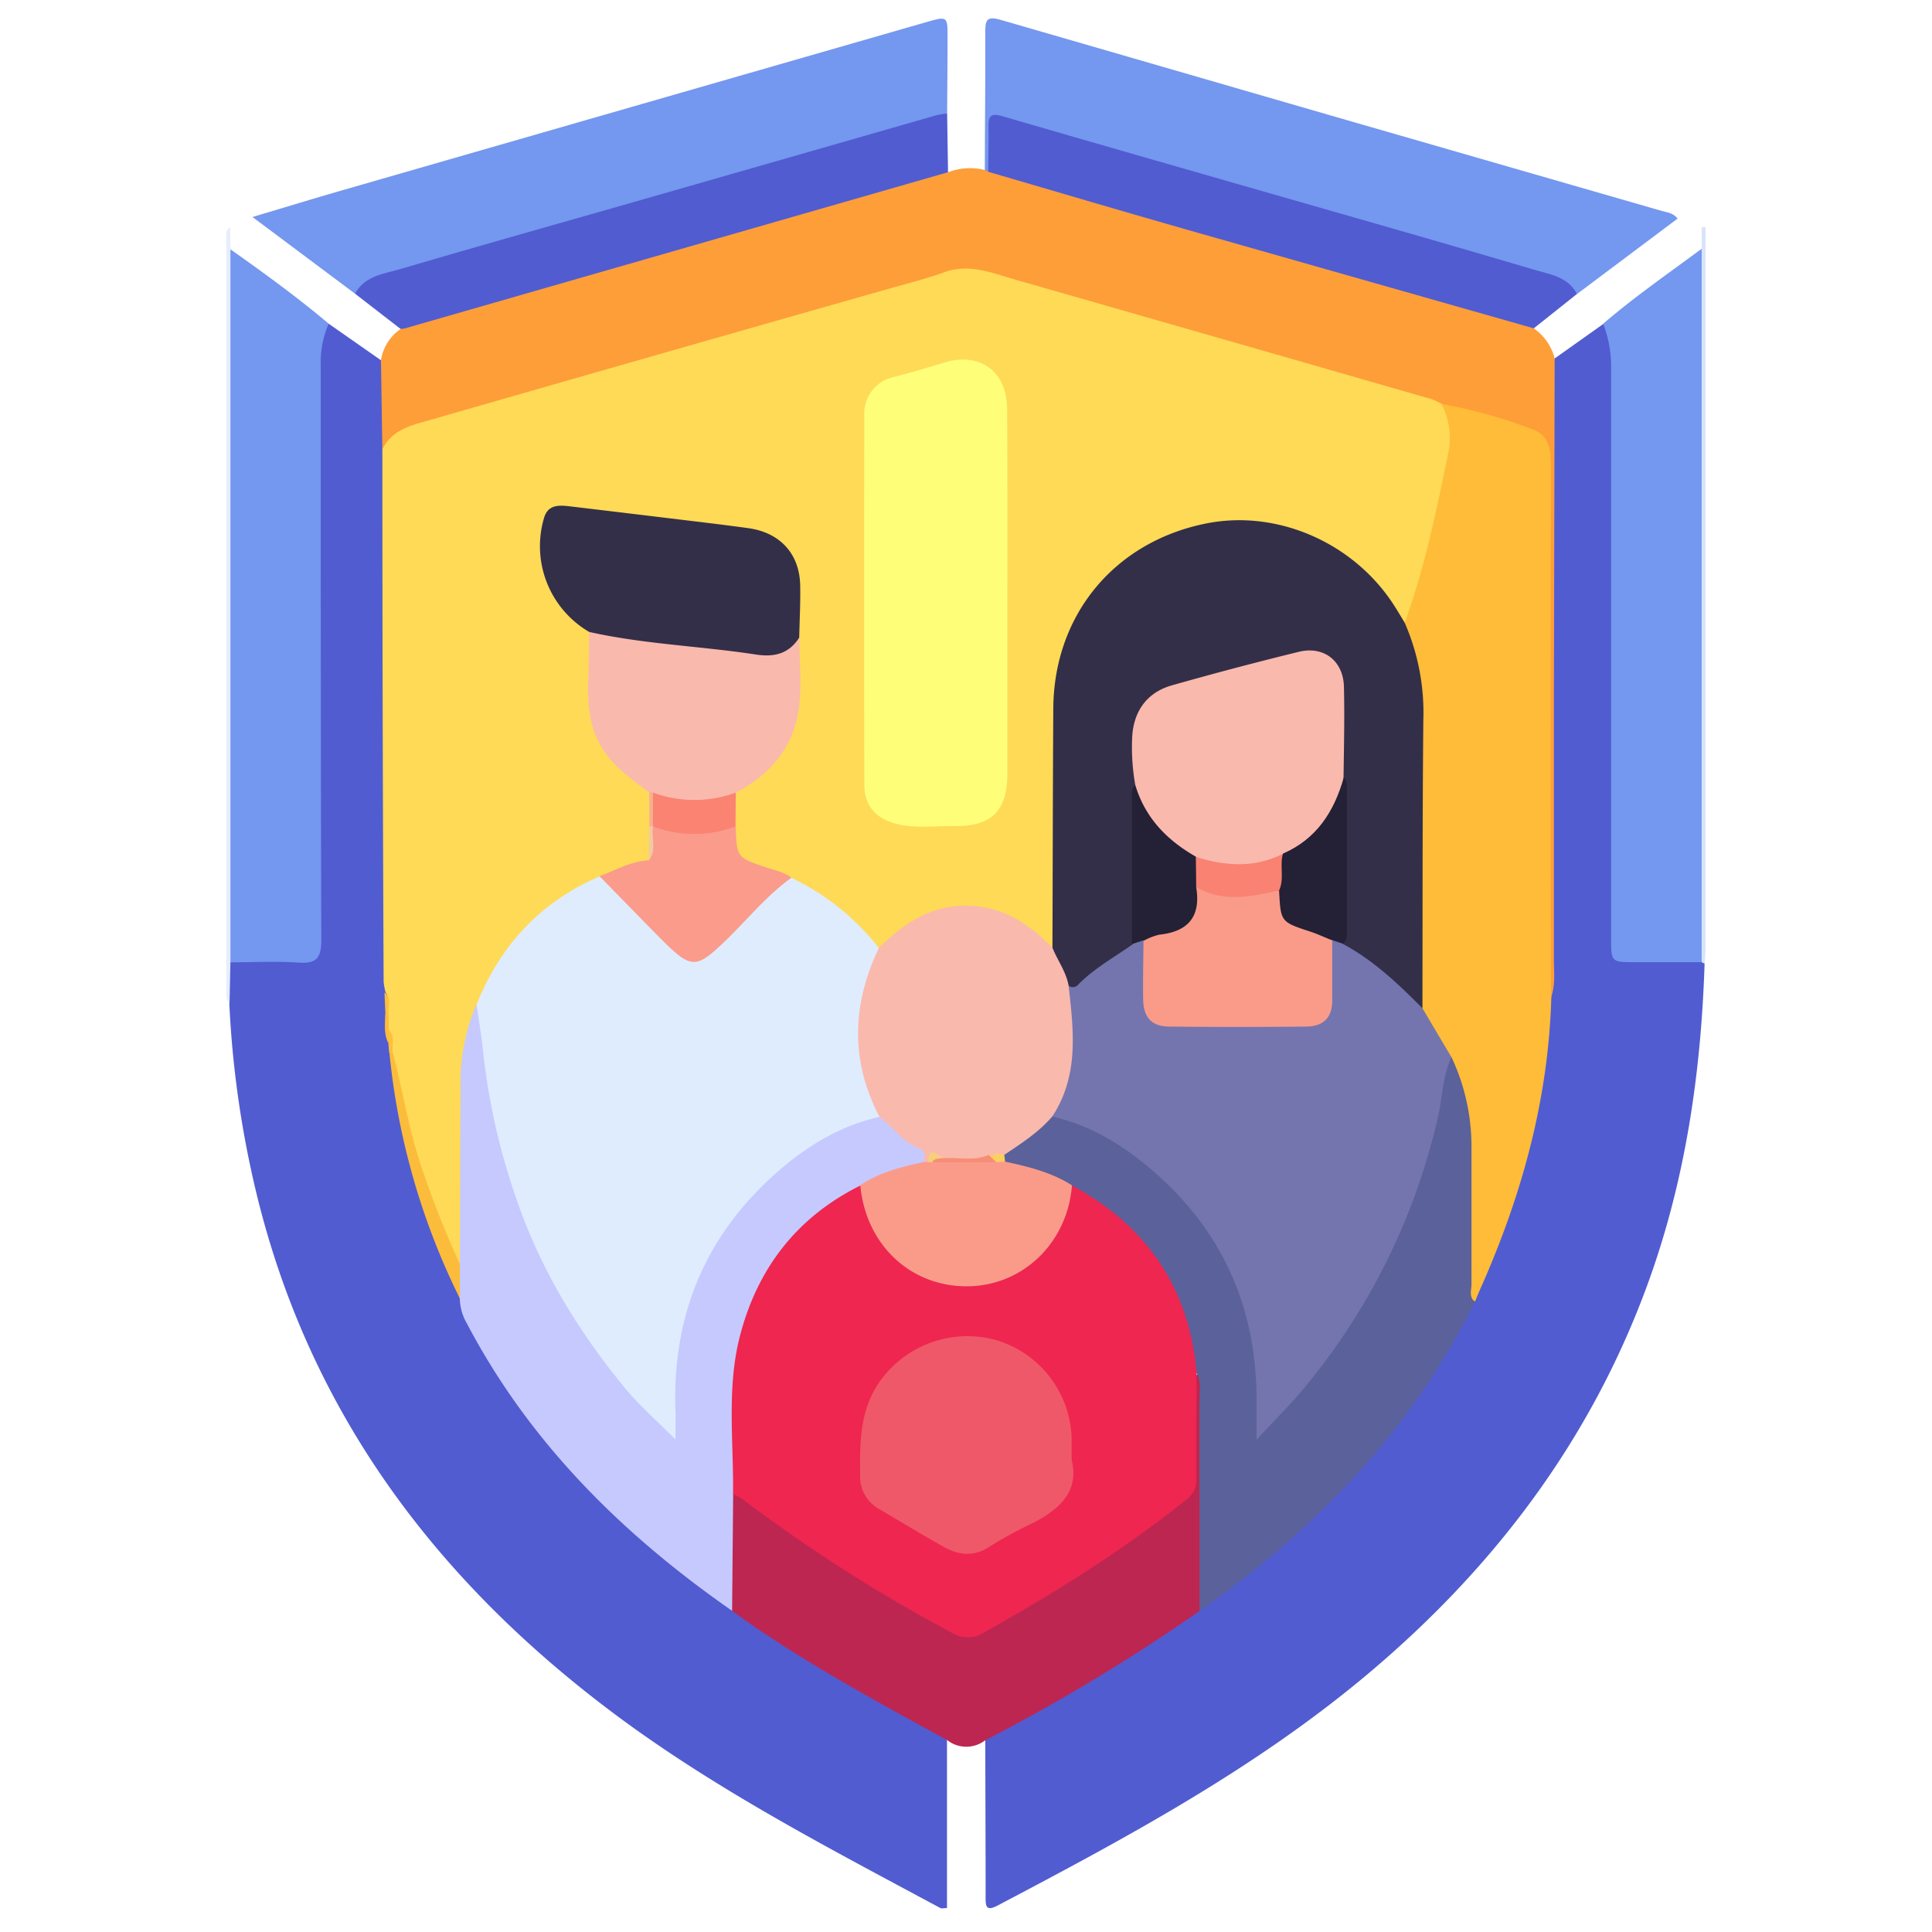
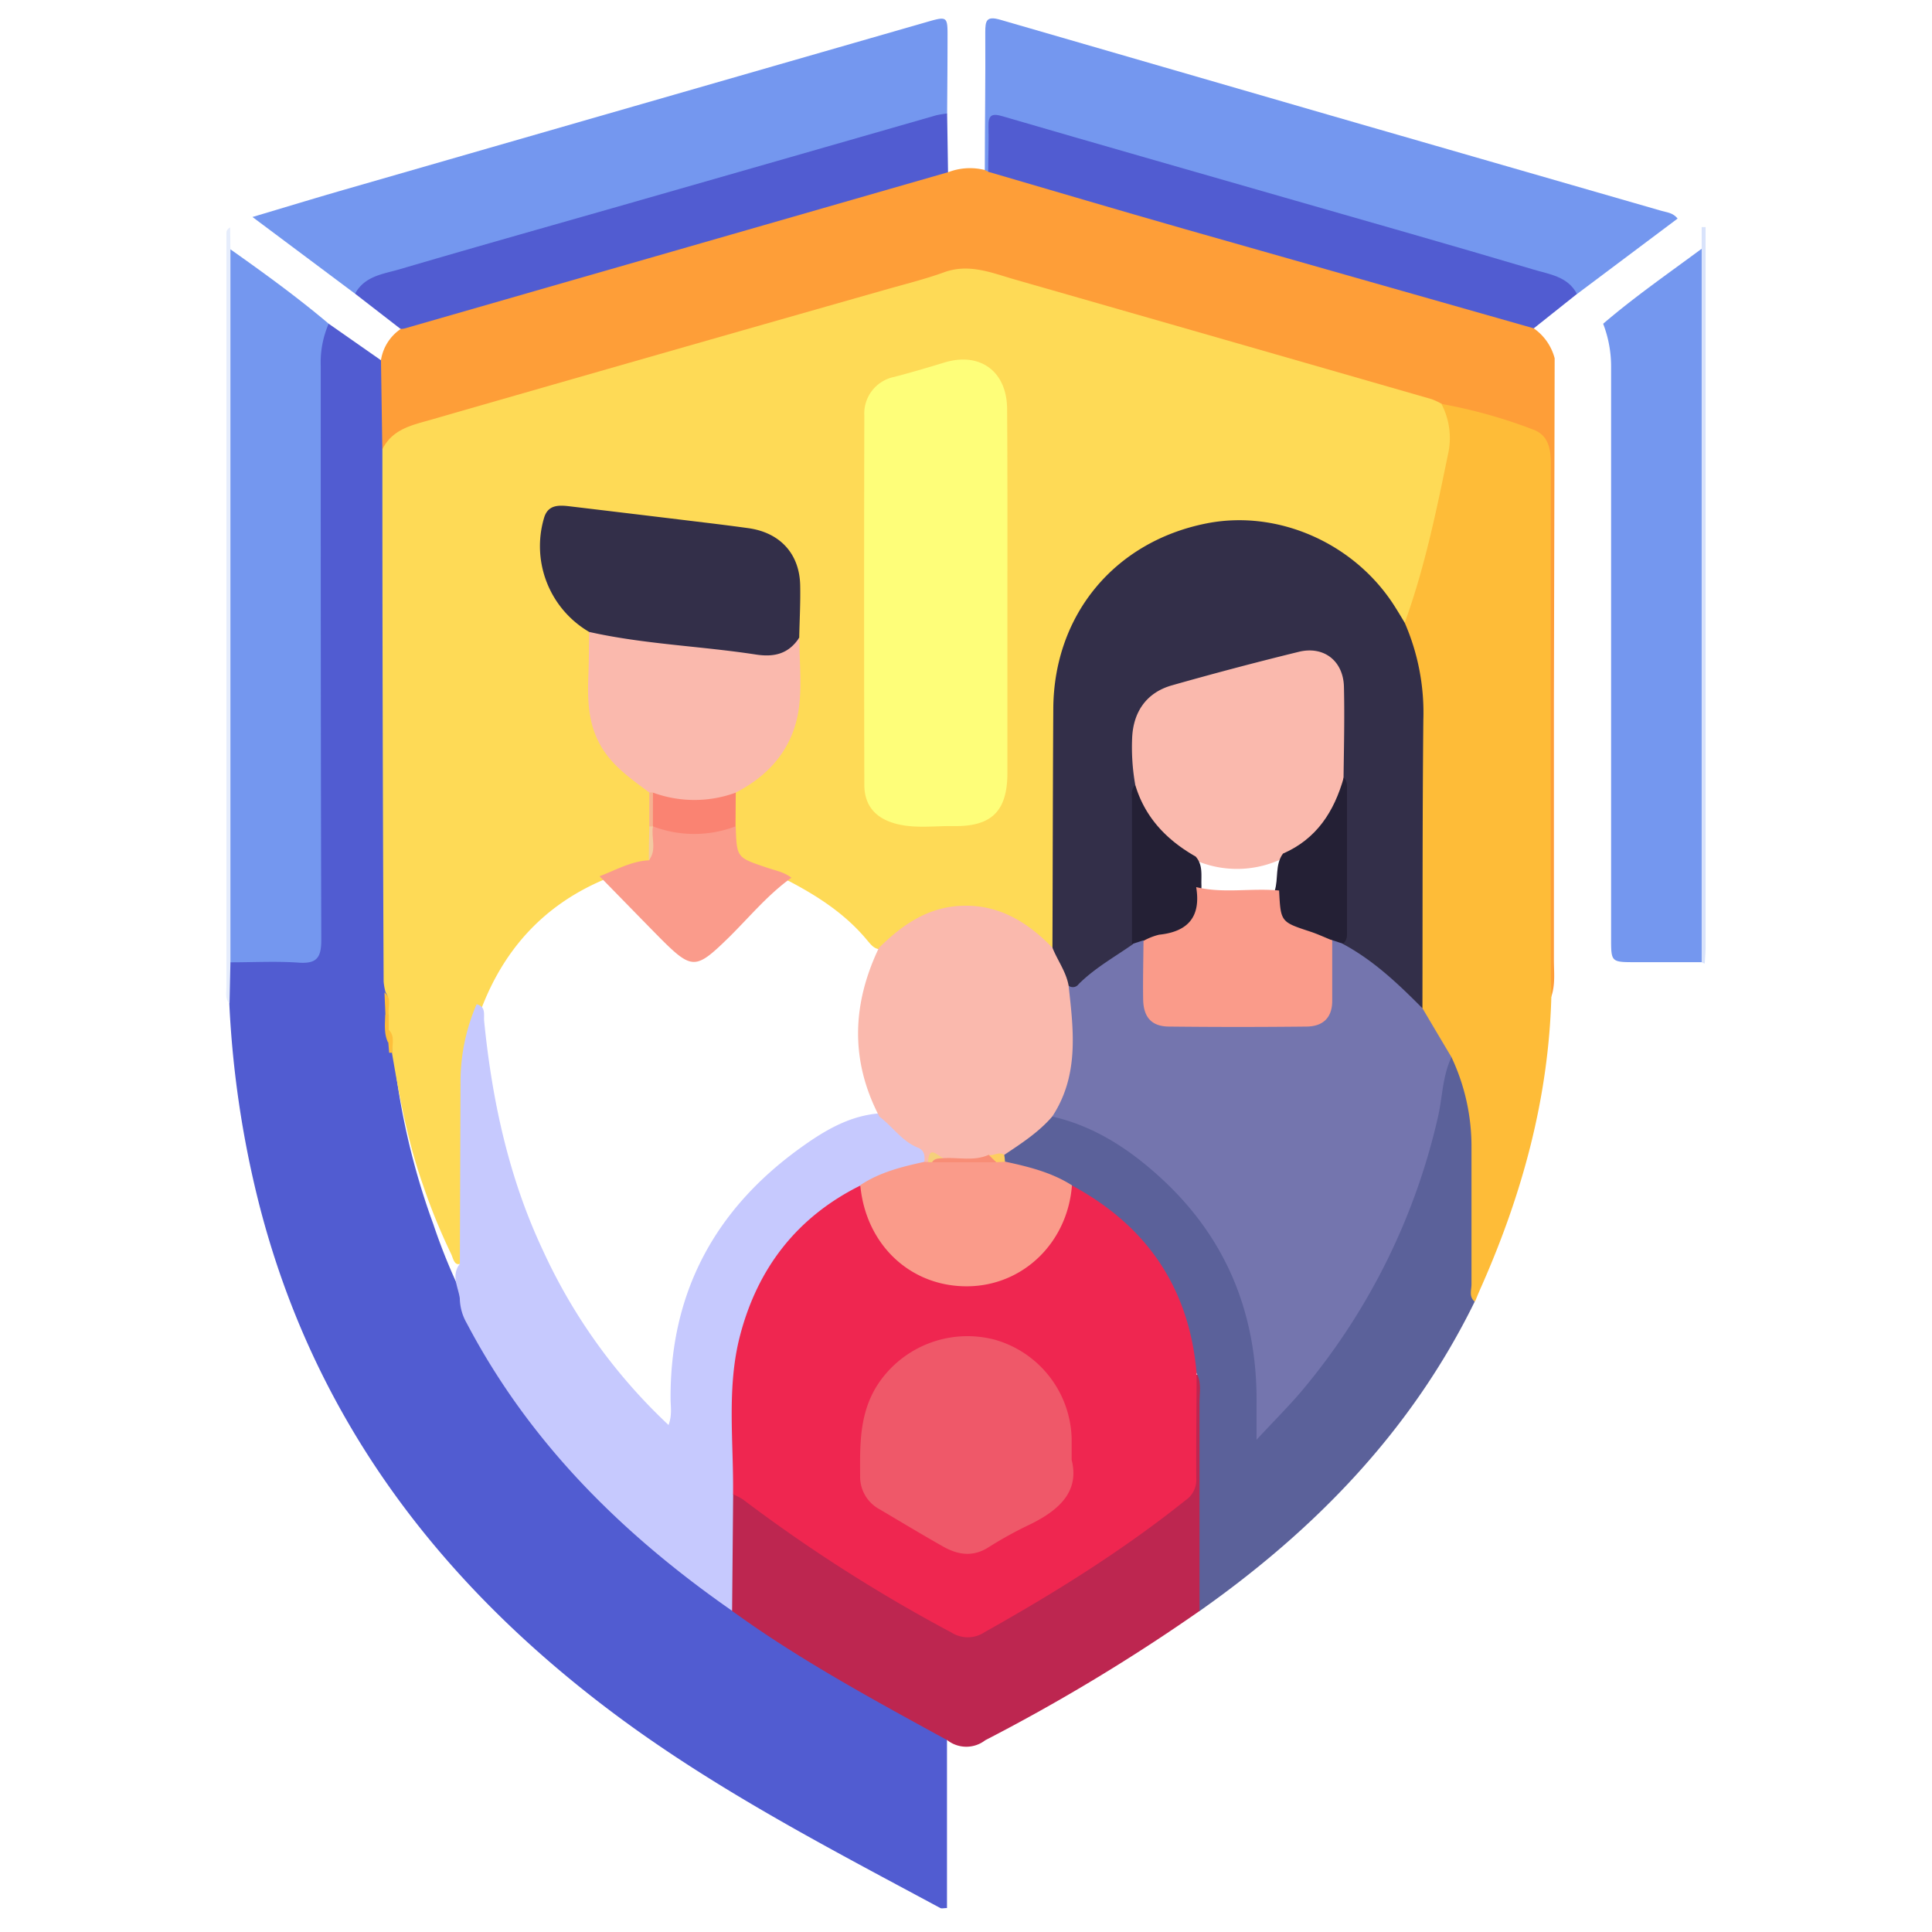
<svg xmlns="http://www.w3.org/2000/svg" viewBox="0 0 384 384">
  <defs>
    <style>.cls-1{fill:none;}.cls-2{fill:#515cd1;}.cls-3{fill:#fe9e38;}.cls-4{fill:#7497ef;}.cls-5{fill:#bd2650;}.cls-6{fill:#e6edfc;}.cls-7{fill:#d9e3fb;}.cls-8{fill:#feda56;}.cls-9{fill:#c6c9fe;}.cls-10{fill:#fcbc3b;}.cls-11{fill:#febf3b;}.cls-12{fill:#febc38;}.cls-13{fill:#5b619a;}.cls-14{fill:#ef2650;}.cls-15{fill:#dfecfe;}.cls-16{fill:#332f49;}.cls-17{fill:#fefe79;}.cls-18{fill:#fab9ad;}.cls-19{fill:#fa9b8b;}.cls-20{fill:#fa8372;}.cls-21{fill:#f3c9a1;}.cls-22{fill:#f6b090;}.cls-23{fill:#fa9b8a;}.cls-24{fill:#7475ae;}.cls-25{fill:#fdce61;}.cls-26{fill:#ef5869;}.cls-27{fill:#242035;}.cls-28{fill:#f88d76;}.cls-29{fill:#f5d07b;}.cls-30{fill:#f98272;}</style>
  </defs>
  <g id="Capa_2" data-name="Capa 2">
    <g id="Capa_1-2" data-name="Capa 1">
      <path class="cls-1" d="M383.93,192q0,94.42.07,188.87c0,2.45-.34,3.13-3,3.13q-188.89-.13-377.78,0C.39,384,0,383.28,0,380.69Q.11,192,0,3.32C0,.76.35,0,3.2,0Q192.08.15,381,0c2.65,0,3,.64,3,3.11Q383.88,97.56,383.93,192Z" />
      <path class="cls-2" d="M65.33,64.34l10.36,7.24c1.49,1.34,1.21,3.16,1.26,4.86.13,4.33-.1,8.66,0,13,.09,33.37,0,66.74,0,100.11a44,44,0,0,0,.33,7.08,35.45,35.45,0,0,1,.24,4.72c0,1.84-.22,3.71.39,5.52a11.44,11.44,0,0,1,.31,2.4,142.69,142.69,0,0,0,7.89,34,119.67,119.67,0,0,0,5.76,14.14c1.93,7.82,6.63,14.17,11.13,20.56,11.68,16.57,26.47,30,43,41.51,12.4,9.07,25.89,16.36,39.28,23.79,1.17.65,2.62,1,2.94,2.62v33.35c-.62,0-1,.13-1.32,0-22.94-12.34-46.1-24.28-66.9-40.19-33.83-25.87-58-58.28-68.59-100.08a200.83,200.83,0,0,1-5.83-39.46c-.26-2.84-.59-5.68.21-8.5,3.57-1.73,7.37-.77,11.05-.9,5.45-.18,5.65-.24,5.66-5.75q0-55.58,0-111.16C62.62,70,62.06,66.55,65.33,64.34Z" />
-       <path class="cls-2" d="M338.8,191.51c-.7,21.8-3.82,43.17-11.33,63.75-11.42,31.28-30.84,56.8-56.26,78-22.21,18.52-47.5,32.09-72.91,45.47-2.36,1.24-2.41.1-2.4-1.73,0-10.37-.05-20.73-.07-31.1.13-1.53,1.43-1.94,2.5-2.48a342.76,342.76,0,0,0,39.57-23.93c19.54-13.84,36.5-30.13,48.79-50.94a85.83,85.83,0,0,0,5.75-10.9,164.41,164.41,0,0,0,14.4-50.84c.37-3.22,0-6.48.74-9.68a17.19,17.19,0,0,0,.31-4.85q0-51.14,0-102.29c0-4.62-.23-9.23-.12-13.85,0-1.72-.2-3.55,1.27-4.92l9.64-6.84c2.08,1.11,2.16,3.23,2.51,5.16a34.09,34.09,0,0,1,.23,6V182.28c0,1.25.06,2.5,0,3.74-.12,2.82,1.12,4,4,4.06,4.1.07,8.24-.53,12.31.46A3,3,0,0,1,338.8,191.51Z" />
      <path class="cls-3" d="M309,71.21q-.07,34.1-.15,68.19c0,17.11,0,34.22,0,51.33,0,2.48.32,5-.54,7.42-1.83-1.86-1.24-4.23-1.24-6.4q-.06-47,0-94c0-1.25,0-2.5,0-3.74-.07-5.9-1-7.13-6.53-8.87-4.41-1.37-8.89-2.5-13.29-3.87-22.49-6.7-45.12-12.89-67.65-19.45-7.31-2.12-14.65-4.16-21.93-6.39a18.07,18.07,0,0,0-10.65,0c-34,9.72-67.84,19.69-101.87,29.15-3.48,1-6.08,3.21-9.16,4.71l-.27-17.71a9.2,9.2,0,0,1,3.93-6.2c1.17-1.49,2.94-1.81,4.6-2.28,33.19-9.42,66.29-19.17,99.5-28.49,1.54-.43,3.07-1.16,4.71-.38a12,12,0,0,1,7.31-.43,1.73,1.73,0,0,1,1.14-.34c20.56,5.72,41.05,11.72,61.59,17.56,13.68,3.9,27.33,7.93,41,11.82,1.89.54,4,.76,5.36,2.43A10.5,10.5,0,0,1,309,71.21Z" />
      <path class="cls-4" d="M196.41,34.14l-.67-.34c0-9.12.15-18.23.09-27.35,0-2.35.22-3.33,3-2.52q65.72,19.08,131.48,38c1,.29,2.19.34,3.13,1.51l-20,15c-10-5.29-21.16-7.27-31.88-10.44-25.81-7.63-51.72-14.9-77.56-22.44q-1.08-.32-2.16-.6c-4.12-1.09-4.18-1-4.34,3.16C197.41,30.15,198.14,32.38,196.41,34.14Z" />
      <path class="cls-4" d="M70.58,58.38,50.18,43.13c6.38-1.9,12.21-3.68,18.06-5.37Q126.07,21.1,183.91,4.46c4.43-1.28,4.44-1.31,4.42,3.12,0,5-.05,10-.08,15a7.36,7.36,0,0,1-3.64,1.79L79.86,54.46A53.8,53.8,0,0,0,70.58,58.38Z" />
      <path class="cls-4" d="M338.22,191.24l-13.1,0c-4.91,0-4.9,0-4.9-4.76q0-56.7,0-113.38a23.67,23.67,0,0,0-1.58-8.75c6.22-5.34,12.95-10,19.54-14.88.61,1,.34,2.19.34,3.3q0,67.58,0,135.15C338.55,189,338.81,190.19,338.22,191.24Z" />
      <path class="cls-4" d="M65.33,64.34a19.21,19.21,0,0,0-1.58,8.35c0,38,0,76.07.11,114.11,0,3.6-.93,4.79-4.55,4.53-4.47-.31-9-.06-13.47-.06-.66-.89-.39-1.93-.39-2.9q0-68,0-135.89c0-1-.23-2,.36-2.92C52.47,54.27,59.09,59.07,65.33,64.34Z" />
      <path class="cls-5" d="M238.46,320.17a373.16,373.16,0,0,1-42.64,25.72,6.14,6.14,0,0,1-7.52,0c-12.66-6.94-25.36-13.8-37.34-21.89-1.84-1.24-3.65-2.54-5.47-3.82a7.16,7.16,0,0,1-1.12-3.89c.12-6.1-.44-12.21.34-18.28,1.75-3.09,3.43-.74,4.81.27,7.67,5.58,15.44,11,23.56,15.9,5.33,3.22,10.65,6.47,16.23,9.27a5.93,5.93,0,0,0,6,0A316.75,316.75,0,0,0,233,299.13a8.45,8.45,0,0,0,3.84-7.88c-.25-5.1-.18-10.22,0-15.33,0-1-.65-3.29,2-2.54a8.92,8.92,0,0,1,.8,4.74q0,18.35,0,36.67A8.9,8.9,0,0,1,238.46,320.17Z" />
      <path class="cls-2" d="M70.58,58.38c1.88-3.53,5.6-3.91,8.81-4.85,16.08-4.73,32.21-9.25,48.32-13.87q29.17-8.35,58.35-16.74a19.61,19.61,0,0,1,2.19-.36l.18,11.67L80.37,65.3a6.14,6.14,0,0,1-.75.08Z" />
      <path class="cls-2" d="M196.41,34.14c0-3,.14-6,.06-9-.06-2.33.7-2.67,2.91-2,18.6,5.43,37.24,10.74,55.87,16.1,16.47,4.73,33,9.42,49.4,14.29,3.21,1,6.93,1.34,8.78,4.9l-8.58,6.83q-34.75-9.88-69.5-19.77C222.35,41.78,209.39,37.93,196.41,34.14Z" />
      <path class="cls-6" d="M45.8,49.56q0,70.86,0,141.71l-.18,8.21c-.9-.93-.62-2.11-.62-3.21q0-75,0-149.93c0-.36.07-.73.74-1.15Z" />
      <path class="cls-7" d="M338.22,191.24q0-70.87,0-141.75V45.14H339V50.5q0,68.84,0,137.65c0,1.12-.11,2.24-.17,3.36A2,2,0,0,1,338.22,191.24Z" />
      <path class="cls-8" d="M76,89.29c2-4,5.86-4.78,9.54-5.83q45.15-13,90.31-25.84c3.95-1.13,7.94-2.11,11.79-3.5,5-1.82,9.54.14,14.16,1.46q41.38,11.85,82.76,23.76a13.12,13.12,0,0,1,2,.94c1.71,1,2.17,2.66,2.38,4.42a23.83,23.83,0,0,1-.31,7.44c-1.91,9.28-4.07,18.5-6.8,27.57-.49,1.61-.64,3.52-2.6,4.27-1.88-.59-2.44-2.41-3.43-3.79-12.66-17.59-35.54-21-52.41-7.43-9,7.27-12.88,17.31-13,28.73-.15,13.74,0,27.48,0,41.23,0,1.73.22,3.5-.55,5.16-1.56,1.35-2.47-.13-3.41-.9-10-8.09-19.14-8.06-28.73.16a5.61,5.61,0,0,1-2.49,1.53c-1.3.09-2-.78-2.74-1.65-4.26-5.21-9.75-8.8-15.62-11.88-2.15-1-4.41-1.62-6.63-2.36-4.65-1.54-4.79-1.72-4.88-6.47,0-.74,0-1.48,0-2.23a27.21,27.21,0,0,1,.28-6.31,4.94,4.94,0,0,1,2.51-2.62c6.82-4.24,10-10.49,10-18.41,0-3.36.05-6.71,0-10.06,0-3.5.14-7,0-10.49-.33-5.69-3.22-9-8.84-10-11.7-1.92-23.53-2.89-35.28-4.45-3.45-.46-4.35.64-4.71,4.12-.83,8,1.49,14.53,8.31,19.15,1.29,3.64.8,7.43.6,11.11-.43,8,2.69,14,9.06,18.55a6.3,6.3,0,0,1,2.72,3c.49,2.15.22,4.33.31,6.5-.13,2.13.28,4.29-.47,6.38-2.76,2.41-6.45,2.72-9.62,4.21-12.13,5.1-20.2,14-24.74,26.27a47.58,47.58,0,0,0-2.58,16.09c.07,9.44,0,18.88,0,28.31a13.39,13.39,0,0,1-.53,5.15c-2,1.81-2.25-.47-2.7-1.36a118,118,0,0,1-5.51-13.48c-3.05-8.56-4.71-17.46-6.23-26.39a13.77,13.77,0,0,0-.69-4.68,24.17,24.17,0,0,1-.09-2.95c-.22-1.48.5-3.08-.5-4.48a11.78,11.78,0,0,1-.39-2.17Q76,142.19,76,89.29Z" />
      <path class="cls-9" d="M91.4,251.2q.06-18.16.13-36.34a38.87,38.87,0,0,1,3.2-15.26c1.92.47,1.38,2.12,1.5,3.35,1.57,15.77,4.88,31.11,11.65,45.51a110.64,110.64,0,0,0,25,34.77c.74-2,.41-3.66.4-5.3-.08-20.94,8.74-37.38,25.51-49.56,4.69-3.41,9.76-6.56,15.87-7.07,3.48,1.42,5.51,4.75,8.7,6.6a2.22,2.22,0,0,1,.57,3.25c-4,2.22-8.77,2.71-12.71,5.17-17,9.56-24.8,24.31-24.68,43.56q0,6.38,0,12.74c0,1.49.15,3-.82,4.33l-.21,23.21C123.74,305,105.26,286.78,92.77,263a10.2,10.2,0,0,1-1.38-4.95C91.08,255.79,89.61,253.49,91.4,251.2Z" />
-       <path class="cls-10" d="M91.4,251.2c0,2.29,0,4.59,0,6.88a140.85,140.85,0,0,1-14-48.84c.24-.33.46-.33.69,0,2,7.65,3.17,15.49,5.78,23A186.61,186.61,0,0,0,91.4,251.2Z" />
      <path class="cls-10" d="M77.27,201.75l0,3a2,2,0,0,1-.14,2.47c-.84-1.76-.61-3.63-.57-5.47C76.83,201.42,77.05,201.4,77.27,201.75Z" />
      <path class="cls-11" d="M77.27,201.75h-.66c-.06-1.5-.13-3-.19-4.49C78,198.52,77,200.25,77.27,201.75Z" />
      <path class="cls-11" d="M77.18,207.22c0-.82.09-1.64.14-2.47,1.3,1.33.49,3,.72,4.49h-.69Z" />
      <path class="cls-12" d="M279.2,123.78c4-11,6.31-22.34,8.65-33.71a14.53,14.53,0,0,0-1.36-9.79,100.4,100.4,0,0,1,18.26,5.11c3,1.1,3.49,3.83,3.49,6.79q-.06,50.73,0,101.48c0,1.49.07,3,.1,4.49-.56,20.12-5.76,39.12-13.85,57.43-.45,1-.87,2-1.3,3.08-2.42-.67-1.74-2.75-1.77-4.29-.13-8.06-.18-16.12,0-24.18A42.89,42.89,0,0,0,283.19,203a8.78,8.78,0,0,1-1.44-3.76c-.44-15.95-.07-31.9-.21-47.85-.08-8.43.87-17-2.5-25.1A2.67,2.67,0,0,1,279.2,123.78Z" />
      <path class="cls-13" d="M288.47,210.07a41.58,41.58,0,0,1,4,18q0,13.59,0,27.17c0,1.16-.55,2.49.64,3.47-12.52,25.58-31.66,45.28-54.7,61.51,0-13.82,0-27.63,0-41.45,0-2,.44-4-.59-5.85-.85-.55-.88-1.44-1-2.3q-3.69-23.15-24.33-34.26c-4-2.55-8.84-3-13-5.05a1.92,1.92,0,0,1-.38-1.62,55.75,55.75,0,0,1,10.34-8.34c4.87.48,9,2.83,13,5.38,18.68,12,28,29.24,28.29,51.43a20,20,0,0,0,.25,5.19,139,139,0,0,0,17.92-22.55,128.36,128.36,0,0,0,17.39-46.35C286.55,212.77,286.34,210.8,288.47,210.07Z" />
      <path class="cls-14" d="M213.06,235.62c14.83,8,23.3,20.32,24.77,37.25,0,7-.11,14-.06,21a4.9,4.9,0,0,1-2.16,4.34c-12.51,10-26,18.39-39.92,26.2a6,6,0,0,1-6.54.09A311,311,0,0,1,147.63,298a14.17,14.17,0,0,0-1.93-1c.13-10.53-1.31-21.19,1.39-31.55,3.5-13.41,11.33-23.56,23.9-29.81,1.37,1.31,1.39,3.15,1.86,4.8a20,20,0,0,0,37.9,1.46C211.54,239.78,211.48,237.4,213.06,235.62Z" />
-       <path class="cls-15" d="M174.79,222c-7.73,1.73-14.29,5.7-20.16,10.83-14.43,12.61-21.09,28.6-20.37,47.71.06,1.49,0,3,0,5.59-3.79-3.83-7.22-6.82-10.08-10.29-9.41-11.43-17-24-21.72-38.05a132.09,132.09,0,0,1-6.47-29c-.3-3.06-.84-6.09-1.27-9.13,4.71-11.76,12.68-20.4,24.4-25.44,2,.33,3.11,2,4.42,3.27,3.57,3.49,7,7.09,10.62,10.54,3,2.92,4.62,2.93,7.65,0,3.88-3.7,7.59-7.58,11.41-11.33,1.13-1.12,2.14-2.54,4.07-2.22a48.45,48.45,0,0,1,17.39,13.94c.9,1.14.08,2.11-.31,3.11a37.47,37.47,0,0,0-.12,27.23C174.63,219.78,175.24,220.77,174.79,222Z" />
      <path class="cls-16" d="M279.2,123.78a44.66,44.66,0,0,1,3.7,19.28c-.19,19.11-.14,38.21-.18,57.32-1.8.25-2.7-1.15-3.69-2.18a46.5,46.5,0,0,0-10.11-8.27c-1.32-.77-2.57-1.64-2.4-3.47,0-10.48.38-21-.21-31.43-.78-5.57-.24-11.18-.37-16.78-.15-6.57-2.93-8.81-9.32-7.21q-11.24,2.79-22.38,6c-5.59,1.59-7.88,4.7-8.22,10.56-.17,3,.71,5.94.35,8.94-.56,7.09-.05,14.18-.22,21.27-.07,2.86.14,5.73-.18,8.58a5,5,0,0,1-2.52,3.52c-2.69,1.81-5.31,3.7-7.86,5.71-1.11.87-2.25,1.7-3.63.43-1-2.51-3.23-4.61-2.78-7.66.06-15.86.07-31.71.17-47.57.12-18.65,12.22-33.2,30.5-36.8,14.34-2.82,29.74,4.1,37.61,16.9C278.05,121.85,278.62,122.82,279.2,123.78Z" />
      <path class="cls-17" d="M200.23,118q0,17.79,0,35.57c0,7.6-3.06,10.73-10.66,10.62-4-.06-8,.58-11.9-.58s-5.87-3.73-5.88-7.64q-.09-36.69,0-73.39a7.41,7.41,0,0,1,5.93-7.66c3.36-.88,6.7-1.86,10-2.87,7.07-2.15,12.42,1.76,12.45,9.25C200.26,93.55,200.23,105.78,200.23,118Z" />
      <path class="cls-18" d="M209.18,188.36c1,2.52,2.72,4.77,3.21,7.52.63,1.05,1.54,2,1.57,3.32.09,5,.61,10-.38,14.89-.61,3-1.31,6.16-4.44,7.83-2.69,3.12-6.11,5.33-9.49,7.59a22.73,22.73,0,0,1-3.51,1.21,20.54,20.54,0,0,1-7.81.31c-1.25-.19-2.51-1.33-3.72.07a.85.85,0,0,1-.9-.17c.17-1.18,0-2.31-1.21-2.8-3.22-1.26-5.06-4.22-7.71-6.18-5.83-11.17-5.44-22.35-.1-33.55,4.5-4.46,9.52-8,16.13-8.35C198.35,179.64,204.15,183.18,209.18,188.36Z" />
      <path class="cls-16" d="M117.1,125.6a19.74,19.74,0,0,1-9-22.54c.74-2.76,2.9-2.69,5.1-2.43q13.34,1.59,26.68,3.21c3,.36,5.93.73,8.89,1.14,6.25.88,10.12,5.06,10.27,11.29.08,3.48-.12,7-.19,10.45-1.26,3.41-3.44,5-7.08,4.61q-15.42-1.71-30.82-3.7A5.54,5.54,0,0,1,117.1,125.6Z" />
      <path class="cls-18" d="M117.1,125.6c10.91,2.45,22.11,2.8,33.12,4.49,3.75.58,6.57-.17,8.65-3.37,0,4.74.55,9.56-.11,14.2-1.1,7.63-5.66,13.09-12.52,16.61-5.23,3.83-10.69,2.88-16.21.78a10.67,10.67,0,0,1-1-.81c-3.57-2.68-7.25-5.17-9.59-9.2-2.44-4.21-2.67-8.71-2.52-13.36C117.05,131.83,117.05,128.71,117.1,125.6Z" />
      <path class="cls-19" d="M157.3,174.46c-4.79,3.43-8.49,8-12.67,12.09-6.35,6.17-7.1,6.24-13.46-.13-4-4.06-8-8.18-12-12.26,3.22-1.22,6.27-3,9.83-3.17,1.17-2.13-.18-4.54.76-6.69a1.87,1.87,0,0,1,1.7-.51,26,26,0,0,0,13.06,0,1.93,1.93,0,0,1,1.71.46c.2,6.19.2,6.19,6,8.13C153.94,173,155.8,173.28,157.3,174.46Z" />
      <path class="cls-20" d="M146.19,164.25a23.11,23.11,0,0,1-16.4,0c-.11-.17-.22-.35-.34-.52.11-2.07-.44-4.16.34-6.19a23.92,23.92,0,0,0,16.45,0C146.22,159.77,146.21,162,146.19,164.25Z" />
      <path class="cls-21" d="M129.79,164.24c-.42,2.23.83,4.67-.83,6.75q0-3.37.1-6.73c.23-.33.47-.33.71,0Z" />
      <path class="cls-22" d="M129.77,164.26h-.72c0-2.25,0-4.51,0-6.76l.73,0Q129.78,160.91,129.77,164.26Z" />
      <path class="cls-23" d="M183.71,230.93a3.06,3.06,0,0,0,.74,0,4,4,0,0,1,1.22-.6,56.82,56.82,0,0,0,12.16-.08,3.78,3.78,0,0,1,1.92.63c4.64,1,9.23,2.12,13.31,4.71-.87,11.38-9.69,19.94-20.68,20.07-11.39.13-20.31-8.25-21.39-20.1C174.83,233,179.25,231.9,183.71,230.93Z" />
      <path class="cls-24" d="M209.14,221.92c5.36-8.15,4.25-17.1,3.25-26a1.41,1.41,0,0,0,2-.32c3.16-3.16,7.06-5.34,10.69-7.87.77-.82,1.53-1.74,2.7-.53,1.15,3.14.47,6.41.62,9.62.22,4.78,1.31,6,6,6.08q11.58.14,23.17,0c5-.07,5.92-1.2,6.07-6.34.09-3.09-.48-6.23.55-9.27,1.08-1.28,1.92-.6,2.73.33,6.09,3.26,11,7.94,15.82,12.8q2.86,4.86,5.75,9.7c-1.8,3.77-1.78,8-2.69,11.92a129.07,129.07,0,0,1-26.28,53.47c-2.81,3.45-6,6.57-9.77,10.65,0-3,0-5.06,0-7.1.19-18.19-6.21-33.59-19.88-45.7C223.86,228,217.13,223.73,209.14,221.92Z" />
      <path class="cls-25" d="M199.75,230.91,198,231c-.36-.64-1.93,0-1.53-1.44,1.05.25,2.09-.79,3.14,0C199.68,230,199.72,230.44,199.75,230.91Z" />
      <path class="cls-26" d="M213,290.17c1.6,6.31-2.53,10-8.27,12.82a77.36,77.36,0,0,0-8.18,4.5c-3.17,2.05-6.17,1.56-9.15-.13-4.22-2.39-8.38-4.9-12.56-7.37a7.33,7.33,0,0,1-3.88-6.75c-.06-6.63-.12-13.12,4.1-18.93a21.35,21.35,0,0,1,22.78-8A21,21,0,0,1,213,285.91C213,287,213,288.15,213,290.17Z" />
      <path class="cls-18" d="M225.64,156a42.86,42.86,0,0,1-.62-9.26c.2-5.26,2.87-9.09,7.9-10.52q12.54-3.56,25.2-6.66c5-1.24,8.9,1.8,9,7,.14,6,0,11.94-.08,17.91-.3,8.14-5.46,12.64-12,16.1a20.81,20.81,0,0,1-17.11.56c-5-2.43-9.14-5.75-11.45-11C225.89,158.92,225.13,157.6,225.64,156Z" />
      <path class="cls-27" d="M255,169.66c6.69-2.91,10.18-8.37,12.08-15.11.74.66.64,1.56.64,2.42q0,13.93,0,27.88c0,1,.14,2-.81,2.72l-2.11-.71c-3.45.16-6.63-1.14-9.61-2.47-3.16-1.42-1.8-4.72-1.83-7.34C254.13,174.64,253.38,171.89,255,169.66Z" />
      <path class="cls-27" d="M225.64,156c1.93,6.51,6.3,11,12,14.24,1.53,1.71,1.06,3.81,1.16,5.81-.13,8.29-2.33,10.54-10.88,11.12a1.43,1.43,0,0,1-.68-.26l-2.25.73c0-9.48,0-19,0-28.45C225,158.14,224.68,157,225.64,156Z" />
      <path class="cls-28" d="M196.51,229.53,198,231l-12.78,0c.17-1.85,1.33-1,2.24-.81C190.51,230,193.58,230.85,196.51,229.53Z" />
      <path class="cls-29" d="M187.5,230.18c-.8.11-1.71-.05-2.24.81l-.8,0C184.63,227.45,186.3,229.73,187.5,230.18Z" />
      <path class="cls-23" d="M227.28,187a12.41,12.41,0,0,1,3.1-1.22c5.82-.6,8.34-3.64,7.37-9.46,5.45,1.32,11,.14,16.48.68.32,6.26.33,6.23,6.15,8.15,1.5.49,2.94,1.17,4.41,1.76,0,4,0,8,0,12,0,3.44-1.9,5.09-5.08,5.13q-13.65.15-27.29,0c-3.51,0-5.15-1.82-5.21-5.43C227.15,194.68,227.25,190.81,227.28,187Z" />
-       <path class="cls-30" d="M254.23,177c-5.55,1.16-11.11,2.48-16.48-.68,0-2-.05-4-.07-6,5.84,1.82,11.63,2.26,17.31-.62C254.3,172.05,255.33,174.61,254.23,177Z" />
    </g>
  </g>
</svg>